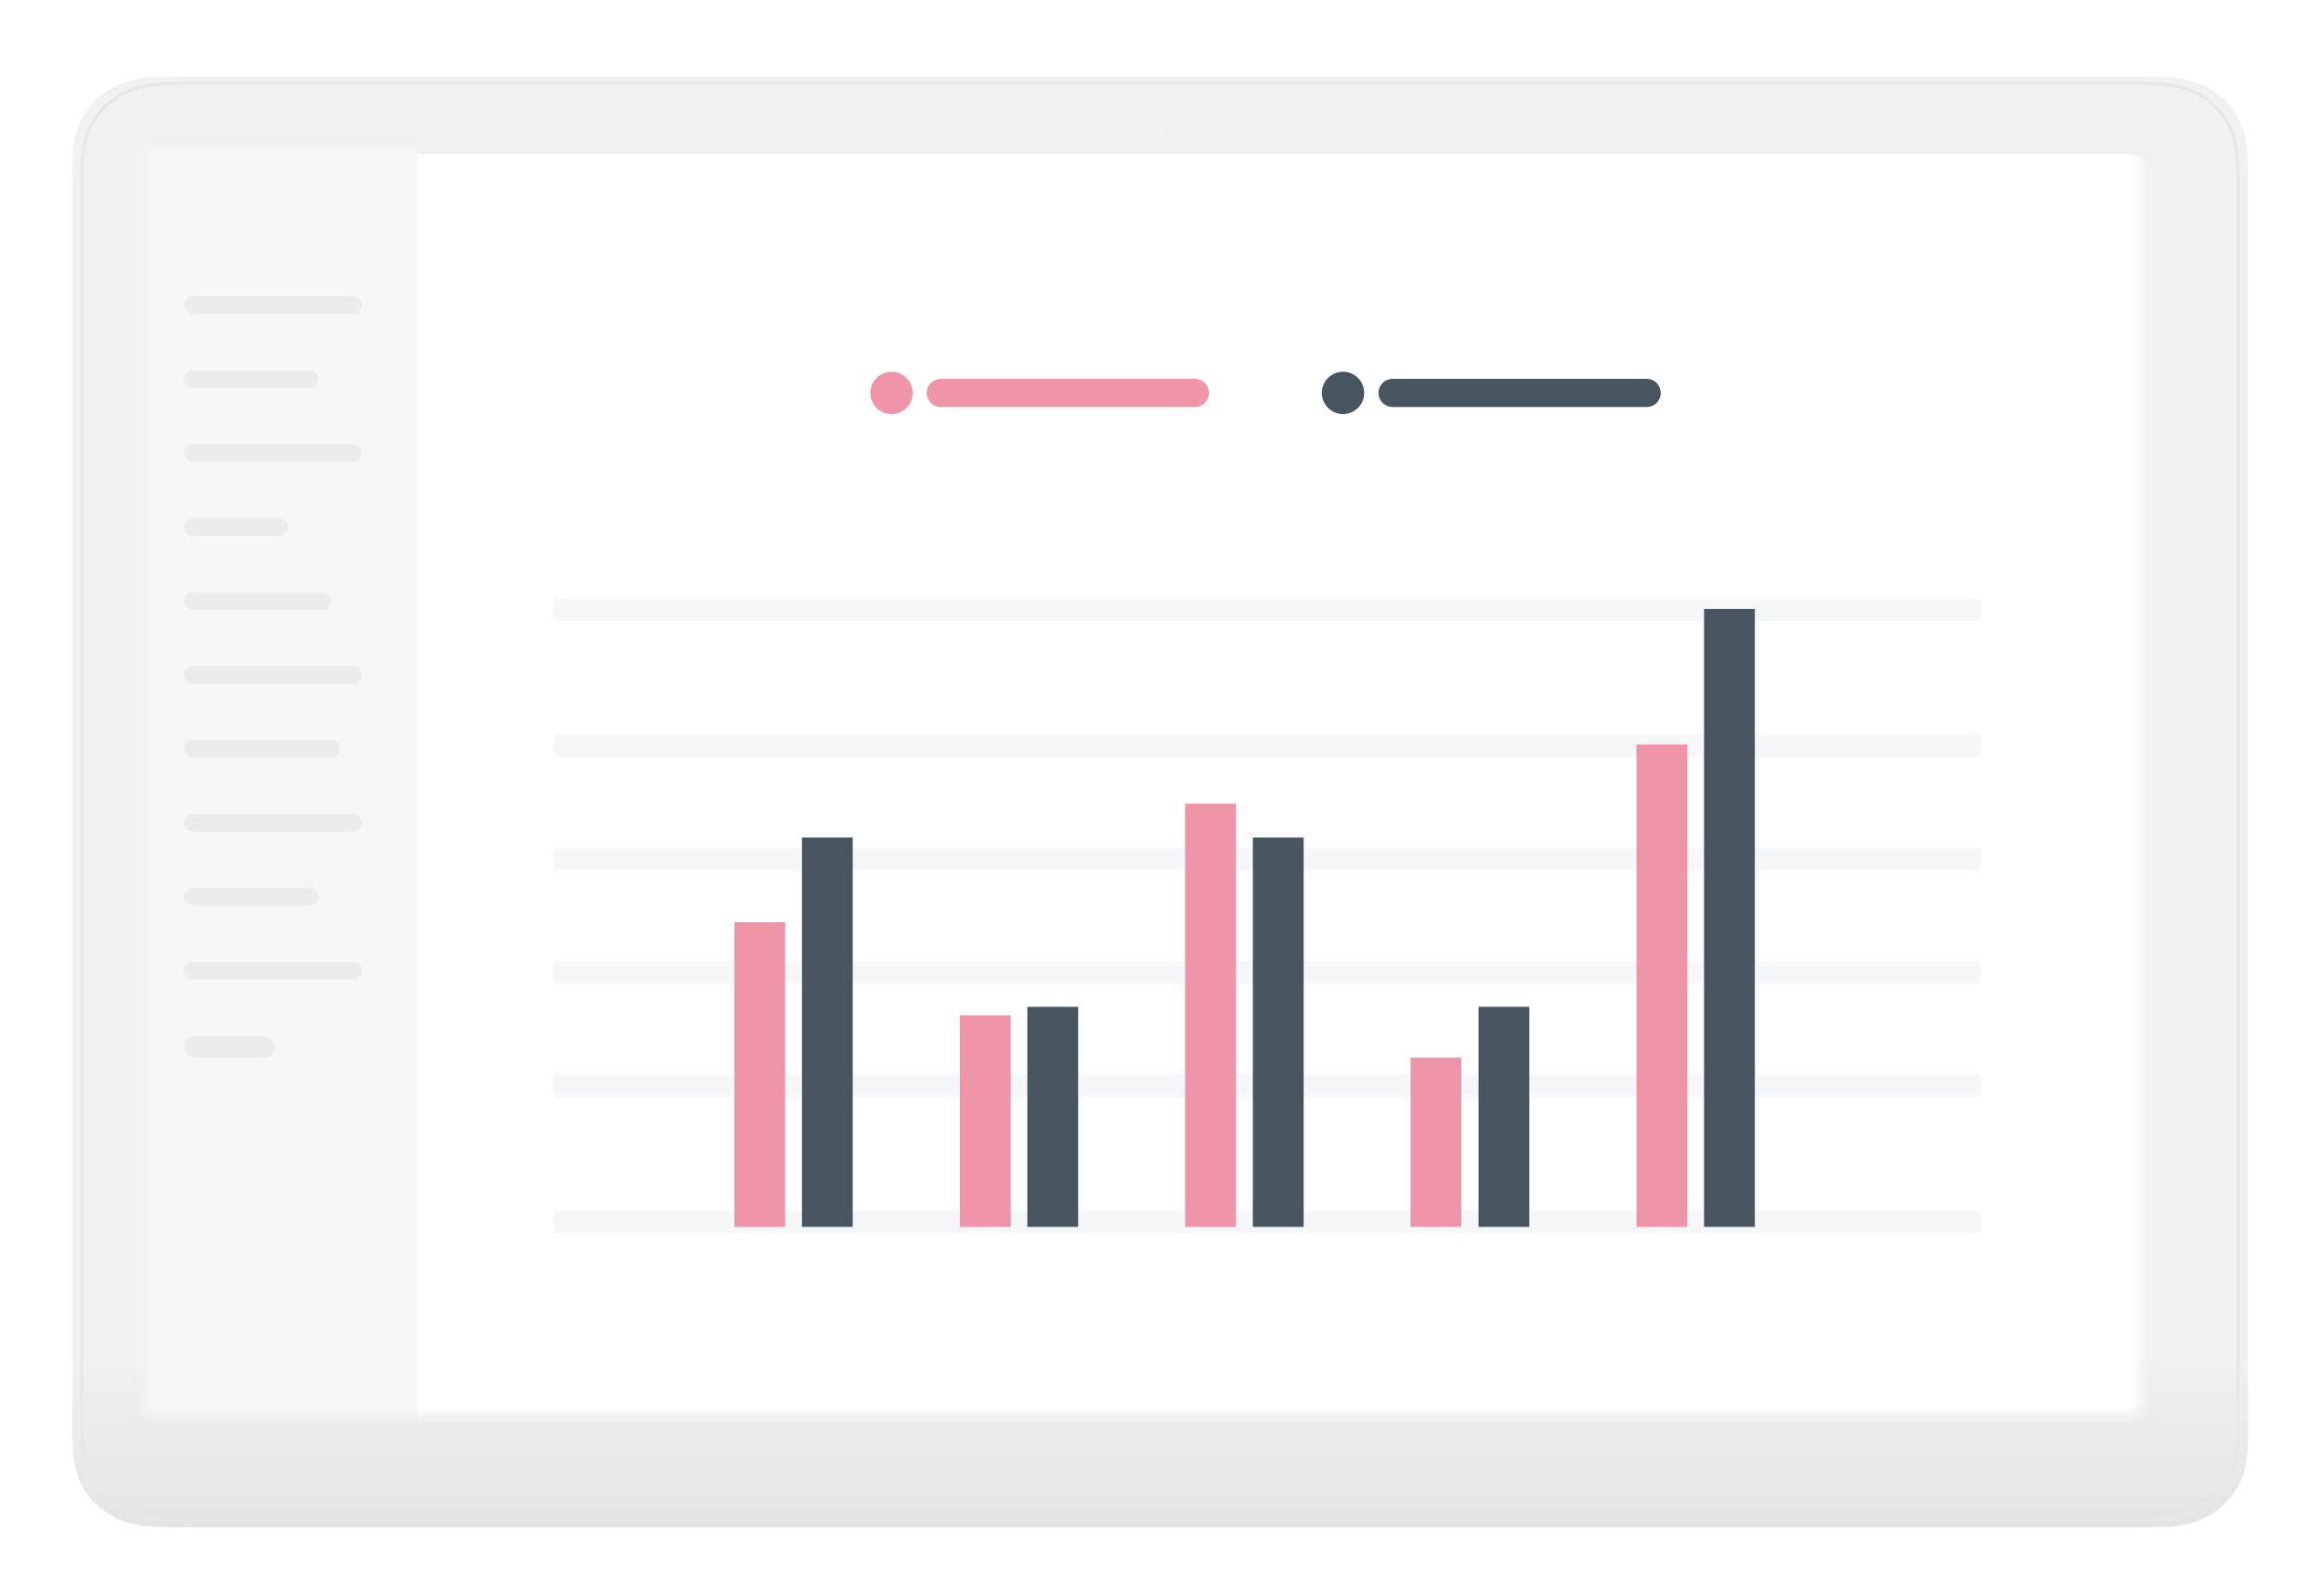
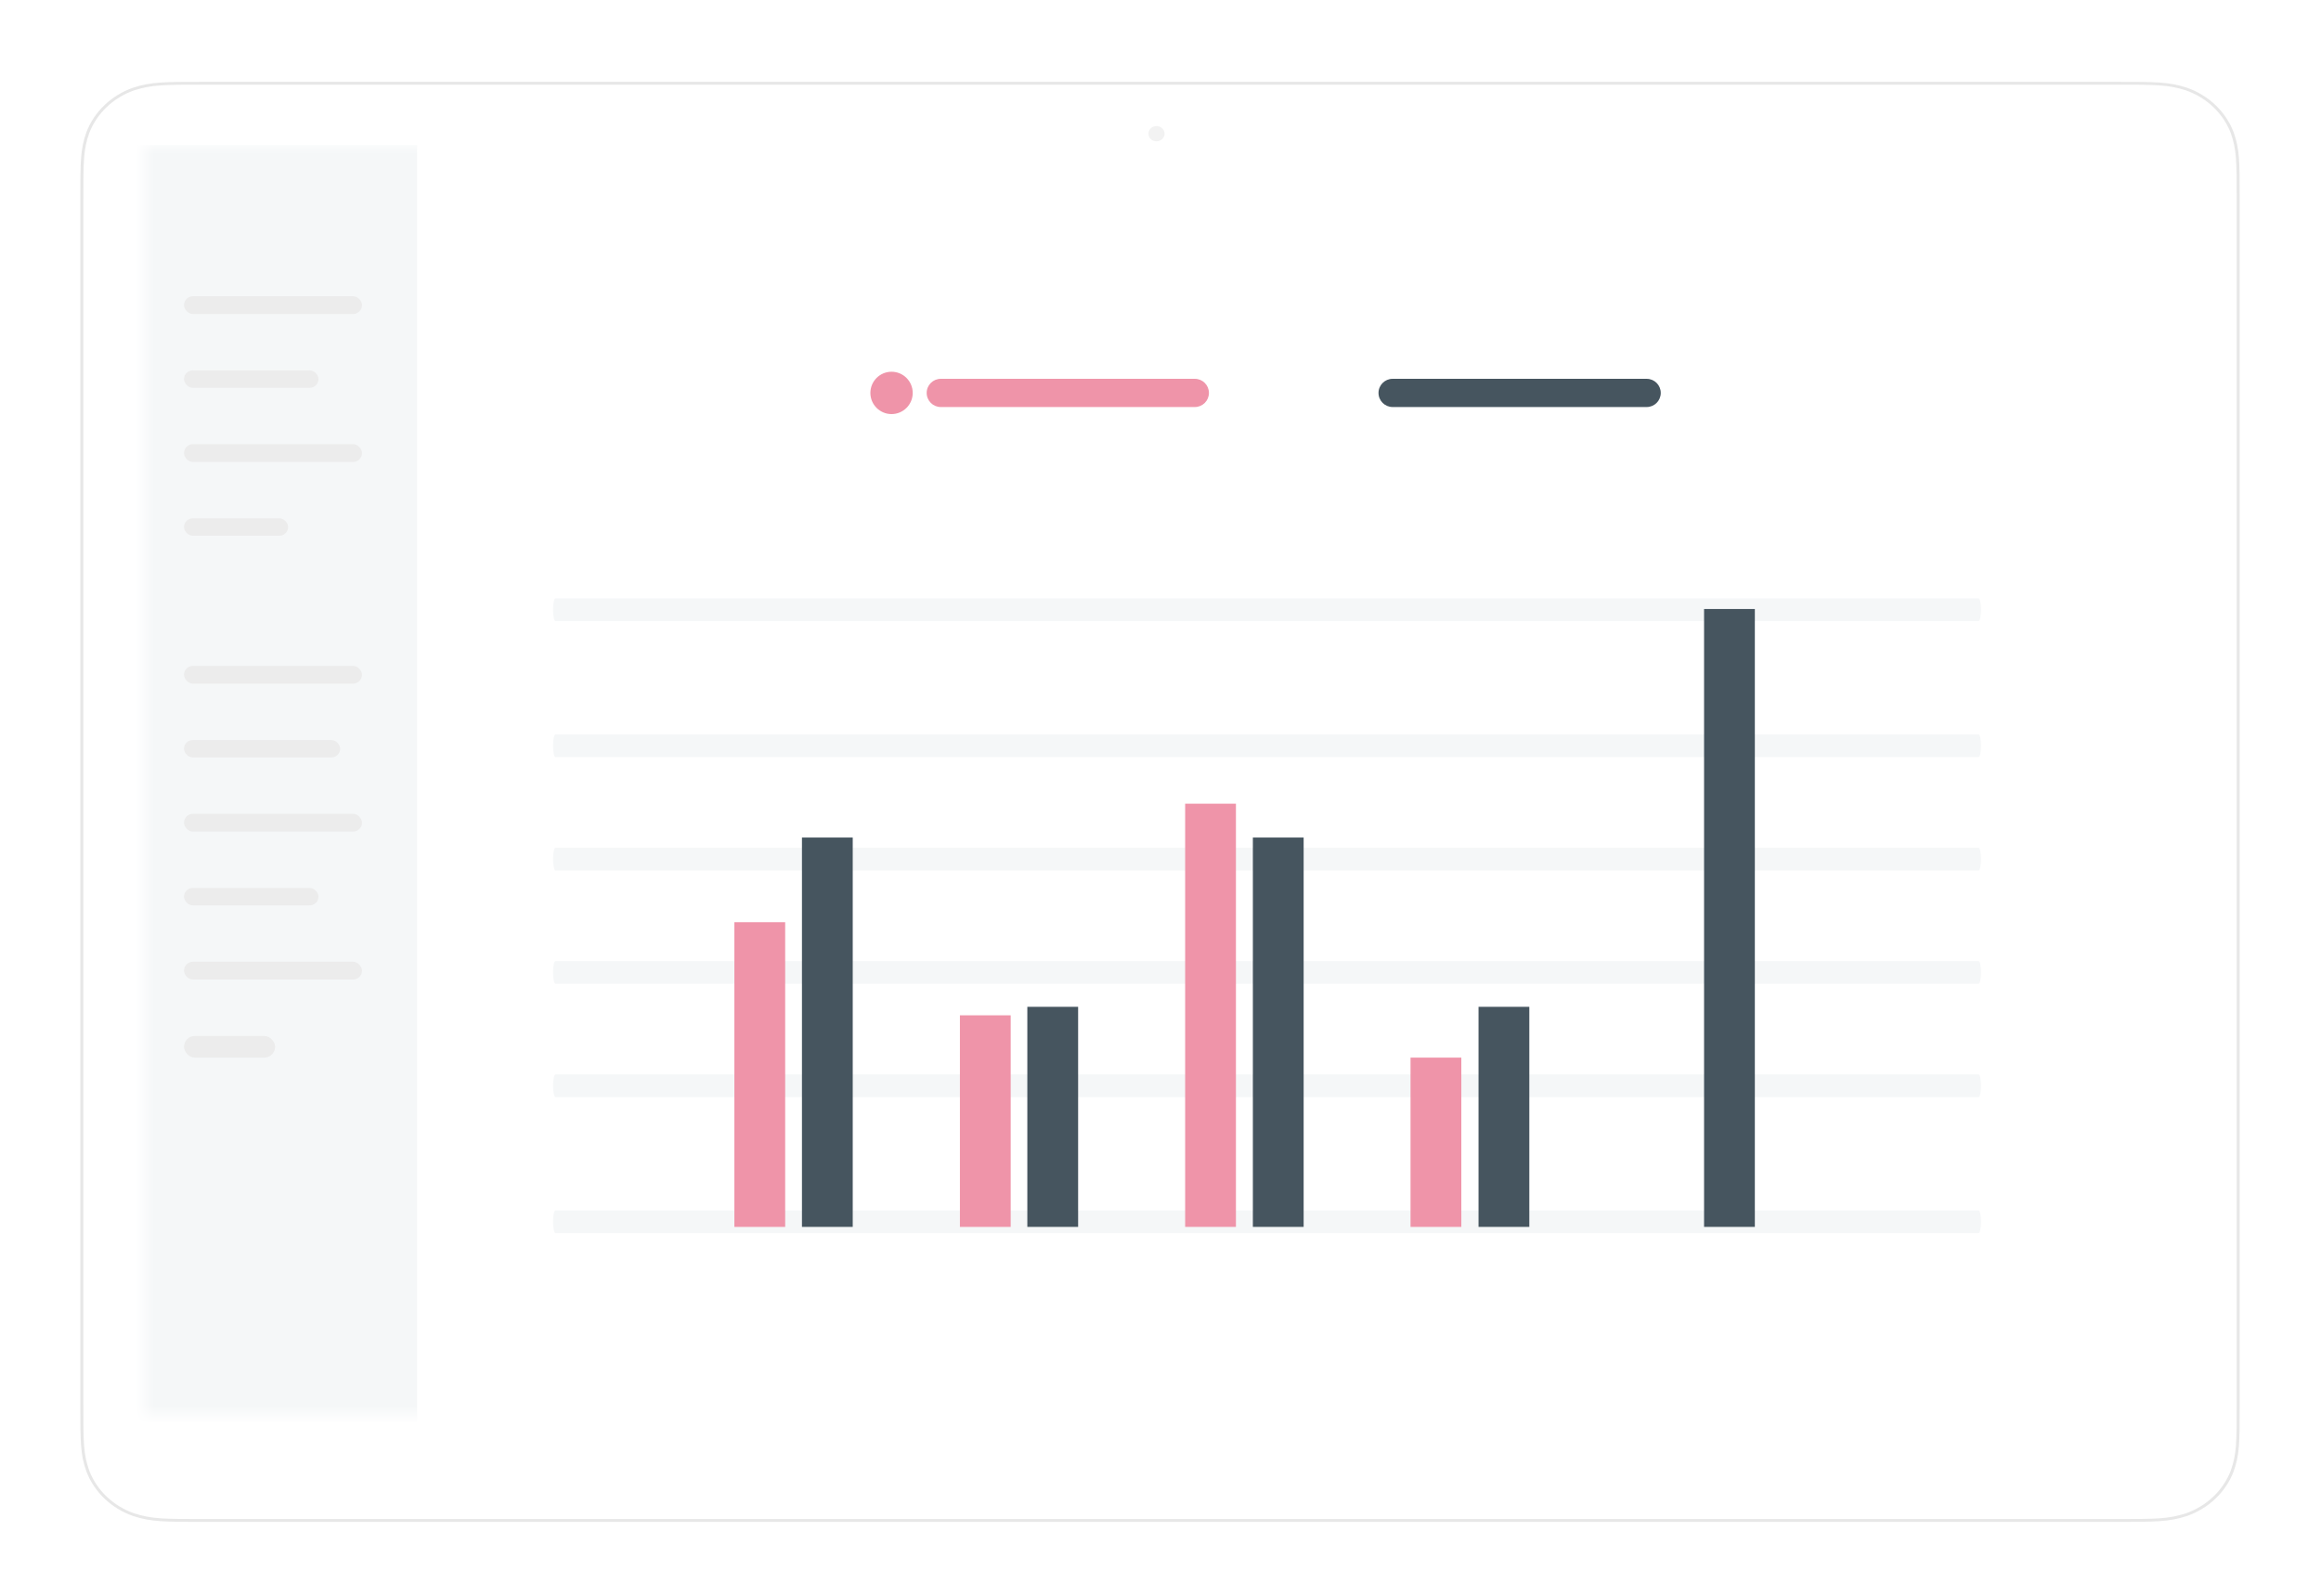
<svg xmlns="http://www.w3.org/2000/svg" width="128" height="88" viewBox="0 0 128 88" fill="none">
  <g filter="url(#filter0_d_9736_61208)">
-     <path fill-rule="evenodd" clip-rule="evenodd" d="M9.867 3H116.133C118.458 3 119.11 3 120.111 3.319C121.294 3.73 122.231 4.619 122.663 5.742C123 6.691 123 7.31 123 9.516C123 15.624 123 76.484 123 76.484C123 78.69 123 79.309 122.663 80.258C122.231 81.381 121.294 82.27 120.111 82.681C119.11 83 118.458 83 116.133 83C109.696 83 9.867 83 9.867 83C7.542 83 6.89 83 5.889 82.681C4.706 82.27 3.769 81.381 3.337 80.258C3 79.309 3 78.69 3 76.484C3 70.376 3 9.516 3 9.516C3 7.31 3 6.691 3.337 5.742C3.769 4.619 4.706 3.73 5.889 3.319C6.89 3 7.542 3 9.867 3Z" fill="url(#paint0_linear_9736_61208)" />
    <path fill-rule="evenodd" clip-rule="evenodd" d="M6.423 3.754C5.274 4.153 4.364 5.016 3.943 6.106C3.615 7.032 3.615 7.631 3.615 9.819H3.532H3.449L3.449 9.803C3.449 7.635 3.449 7.008 3.787 6.055L3.787 6.054L3.788 6.053C4.225 4.919 5.171 4.021 6.367 3.607L6.368 3.606L6.369 3.606C7.373 3.286 8.034 3.286 10.319 3.286H115.664C117.95 3.286 118.61 3.286 119.615 3.606L119.616 3.606L119.617 3.607C120.812 4.021 121.759 4.919 122.196 6.053L122.196 6.054L122.197 6.055C122.535 7.008 122.535 7.634 122.535 9.803V76.164C122.535 76.164 122.535 76.165 122.452 76.165C122.4 76.165 122.381 76.164 122.374 76.164C122.369 76.164 122.369 76.164 122.369 76.164V9.819C122.369 7.631 122.368 7.032 122.04 6.106C121.62 5.016 120.71 4.153 119.561 3.754C118.585 3.443 117.953 3.443 115.647 3.443H10.337C8.03 3.443 7.398 3.443 6.423 3.754ZM10.337 82.62V82.698H10.319C8.034 82.698 7.373 82.698 6.369 82.378L6.368 82.377L6.367 82.377C5.171 81.963 4.225 81.064 3.788 79.93L3.787 79.93L3.787 79.929C3.449 78.976 3.449 78.349 3.449 76.181L3.449 9.82C3.449 9.819 3.449 9.819 3.532 9.819C3.615 9.819 3.615 9.819 3.615 9.82V76.165C3.615 78.352 3.615 78.952 3.943 79.878C4.364 80.967 5.274 81.831 6.422 82.229C7.398 82.54 8.03 82.541 10.337 82.541V82.62ZM119.561 82.229C118.585 82.54 117.954 82.541 115.647 82.541H10.338C10.337 82.541 10.337 82.541 10.337 82.62C10.337 82.698 10.337 82.698 10.338 82.698H115.664C117.95 82.698 118.61 82.698 119.615 82.378L119.616 82.377L119.617 82.377C120.812 81.963 121.759 81.064 122.196 79.93L122.196 79.93L122.197 79.929C122.535 78.976 122.535 78.349 122.535 76.181V76.165H122.452H122.369C122.369 78.353 122.368 78.952 122.04 79.878C121.62 80.967 120.71 81.831 119.561 82.229Z" fill="#E7E7E7" />
    <path fill-rule="evenodd" clip-rule="evenodd" d="M62.799 5.725C63.044 5.725 63.243 5.913 63.243 6.145C63.243 6.377 63.044 6.565 62.799 6.565C62.554 6.565 62.355 6.377 62.355 6.145C62.355 5.913 62.554 5.725 62.799 5.725Z" fill="#F2F2F2" />
  </g>
  <mask id="mask0_9736_61208" style="mask-type:alpha" maskUnits="userSpaceOnUse" x="8" y="8" width="110" height="71">
    <path d="M8 8H118V78.001H8V8Z" fill="#F5F5F5" />
  </mask>
  <g mask="url(#mask0_9736_61208)">
    <g filter="url(#filter1_d_9736_61208)">
      <rect x="6.75" y="8" width="112.5" height="71.25" rx="1.963" fill="white" />
    </g>
    <rect x="6.754" y="8" width="16.25" height="71.25" fill="#F5F7F8" />
    <rect x="10.148" y="16.336" width="9.815" height="0.981" rx="0.491" fill="#ECECEC" />
    <rect x="10.148" y="20.427" width="7.416" height="0.957" rx="0.478" fill="#ECECEC" />
    <rect x="10.148" y="24.494" width="9.815" height="0.981" rx="0.491" fill="#ECECEC" />
    <rect x="10.148" y="28.585" width="5.742" height="0.957" rx="0.478" fill="#ECECEC" />
-     <rect x="10.148" y="32.653" width="8.134" height="0.957" rx="0.478" fill="#ECECEC" />
    <rect x="10.148" y="36.719" width="9.815" height="0.981" rx="0.491" fill="#ECECEC" />
    <rect x="10.148" y="40.811" width="8.612" height="0.957" rx="0.478" fill="#ECECEC" />
    <rect x="10.148" y="44.878" width="9.815" height="0.981" rx="0.491" fill="#ECECEC" />
    <rect x="10.148" y="48.969" width="7.416" height="0.957" rx="0.478" fill="#ECECEC" />
    <rect x="10.148" y="53.036" width="9.815" height="0.981" rx="0.491" fill="#ECECEC" />
    <rect x="10.148" y="57.128" width="5.024" height="1.196" rx="0.598" fill="#ECECEC" />
  </g>
  <path d="M109.117 59.25H30.633C30.559 59.25 30.5 59.53 30.5 59.875C30.5 60.22 30.559 60.5 30.633 60.5H109.117C109.191 60.5 109.25 60.22 109.25 59.875C109.25 59.53 109.191 59.25 109.117 59.25Z" fill="#F5F7F8" />
  <path d="M109.117 66.75H30.633C30.559 66.75 30.5 67.03 30.5 67.375C30.5 67.72 30.559 68 30.633 68H109.117C109.191 68 109.25 67.72 109.25 67.375C109.25 67.03 109.191 66.75 109.117 66.75Z" fill="#F5F7F8" />
  <path d="M109.117 53H30.633C30.559 53 30.5 53.28 30.5 53.625C30.5 53.97 30.559 54.25 30.633 54.25H109.117C109.191 54.25 109.25 53.97 109.25 53.625C109.25 53.28 109.191 53 109.117 53Z" fill="#F5F7F8" />
  <path d="M109.117 46.75H30.633C30.559 46.75 30.5 47.03 30.5 47.375C30.5 47.72 30.559 48 30.633 48H109.117C109.191 48 109.25 47.72 109.25 47.375C109.25 47.03 109.191 46.75 109.117 46.75Z" fill="#F5F7F8" />
  <path d="M109.117 40.5H30.633C30.559 40.5 30.5 40.78 30.5 41.125C30.5 41.47 30.559 41.75 30.633 41.75H109.117C109.191 41.75 109.25 41.47 109.25 41.125C109.25 40.78 109.191 40.5 109.117 40.5Z" fill="#F5F7F8" />
  <path d="M109.117 33H30.633C30.559 33 30.5 33.28 30.5 33.625C30.5 33.97 30.559 34.25 30.633 34.25H109.117C109.191 34.25 109.25 33.97 109.25 33.625C109.25 33.28 109.191 33 109.117 33Z" fill="#F5F7F8" />
  <path d="M43.301 50.855H40.5V67.659H43.301V50.855Z" fill="#EF94A9" />
  <path d="M55.738 55.99H52.938V67.659H55.738V55.99Z" fill="#EF94A9" />
  <path d="M68.16 44.32H65.359V67.658H68.16V44.32Z" fill="#EF94A9" />
-   <path d="M80.59 58.323H77.789V67.659H80.59V58.323Z" fill="#EF94A9" />
-   <path d="M93.051 41.052H90.25V67.658H93.051V41.052Z" fill="#EF94A9" />
+   <path d="M80.59 58.323H77.789V67.659H80.59V58.323" fill="#EF94A9" />
  <path d="M47.027 46.187H44.227V67.658H47.027V46.187Z" fill="#46555F" />
  <path d="M59.457 55.522H56.656V67.658H59.457V55.522Z" fill="#46555F" />
  <path d="M71.894 46.187H69.094V67.658H71.894V46.187Z" fill="#46555F" />
  <path d="M84.34 55.522H81.539V67.658H84.34V55.522Z" fill="#46555F" />
  <path d="M96.777 33.584H93.977V67.658H96.777V33.584Z" fill="#46555F" />
  <path d="M49.167 22.835C49.812 22.835 50.335 22.312 50.335 21.668C50.335 21.023 49.812 20.5 49.167 20.5C48.523 20.5 48 21.023 48 21.668C48 22.312 48.523 22.835 49.167 22.835Z" fill="#EF94A9" />
-   <path d="M74.066 22.835C74.711 22.835 75.233 22.312 75.233 21.668C75.233 21.023 74.711 20.5 74.066 20.5C73.421 20.5 72.898 21.023 72.898 21.668C72.898 22.312 73.421 22.835 74.066 22.835Z" fill="#46555F" />
  <path d="M65.893 20.89H51.884C51.454 20.89 51.105 21.238 51.105 21.668C51.105 22.098 51.454 22.446 51.884 22.446H65.893C66.323 22.446 66.671 22.098 66.671 21.668C66.671 21.238 66.323 20.89 65.893 20.89Z" fill="#EF94A9" />
  <path d="M90.811 20.89H76.802C76.372 20.89 76.023 21.238 76.023 21.668C76.023 22.098 76.372 22.446 76.802 22.446H90.811C91.241 22.446 91.589 22.098 91.589 21.668C91.589 21.238 91.241 20.89 90.811 20.89Z" fill="#46555F" />
  <defs>
    <filter id="filter0_d_9736_61208" x="0.546" y="0.792" width="126.87" height="86.87" filterUnits="userSpaceOnUse" color-interpolation-filters="sRGB">
      <feFlood flood-opacity="0" result="BackgroundImageFix" />
      <feColorMatrix in="SourceAlpha" type="matrix" values="0 0 0 0 0 0 0 0 0 0 0 0 0 0 0 0 0 0 127 0" result="hardAlpha" />
      <feOffset dx="0.981" dy="1.227" />
      <feGaussianBlur stdDeviation="1.718" />
      <feColorMatrix type="matrix" values="0 0 0 0 0 0 0 0 0 0 0 0 0 0 0 0 0 0 0.1 0" />
      <feBlend mode="normal" in2="BackgroundImageFix" result="effect1_dropShadow_9736_61208" />
      <feBlend mode="normal" in="SourceGraphic" in2="effect1_dropShadow_9736_61208" result="shape" />
    </filter>
    <filter id="filter1_d_9736_61208" x="5.278" y="7.019" width="115.444" height="74.194" filterUnits="userSpaceOnUse" color-interpolation-filters="sRGB">
      <feFlood flood-opacity="0" result="BackgroundImageFix" />
      <feColorMatrix in="SourceAlpha" type="matrix" values="0 0 0 0 0 0 0 0 0 0 0 0 0 0 0 0 0 0 127 0" result="hardAlpha" />
      <feOffset dy="0.491" />
      <feGaussianBlur stdDeviation="0.736" />
      <feComposite in2="hardAlpha" operator="out" />
      <feColorMatrix type="matrix" values="0 0 0 0 0 0 0 0 0 0 0 0 0 0 0 0 0 0 0.15 0" />
      <feBlend mode="normal" in2="BackgroundImageFix" result="effect1_dropShadow_9736_61208" />
      <feBlend mode="normal" in="SourceGraphic" in2="effect1_dropShadow_9736_61208" result="shape" />
    </filter>
    <linearGradient id="paint0_linear_9736_61208" x1="63" y1="2.87" x2="63" y2="83.13" gradientUnits="userSpaceOnUse">
      <stop offset="0.88" stop-color="#F1F1F1" />
      <stop offset="1" stop-color="#E4E4E4" />
    </linearGradient>
  </defs>
</svg>